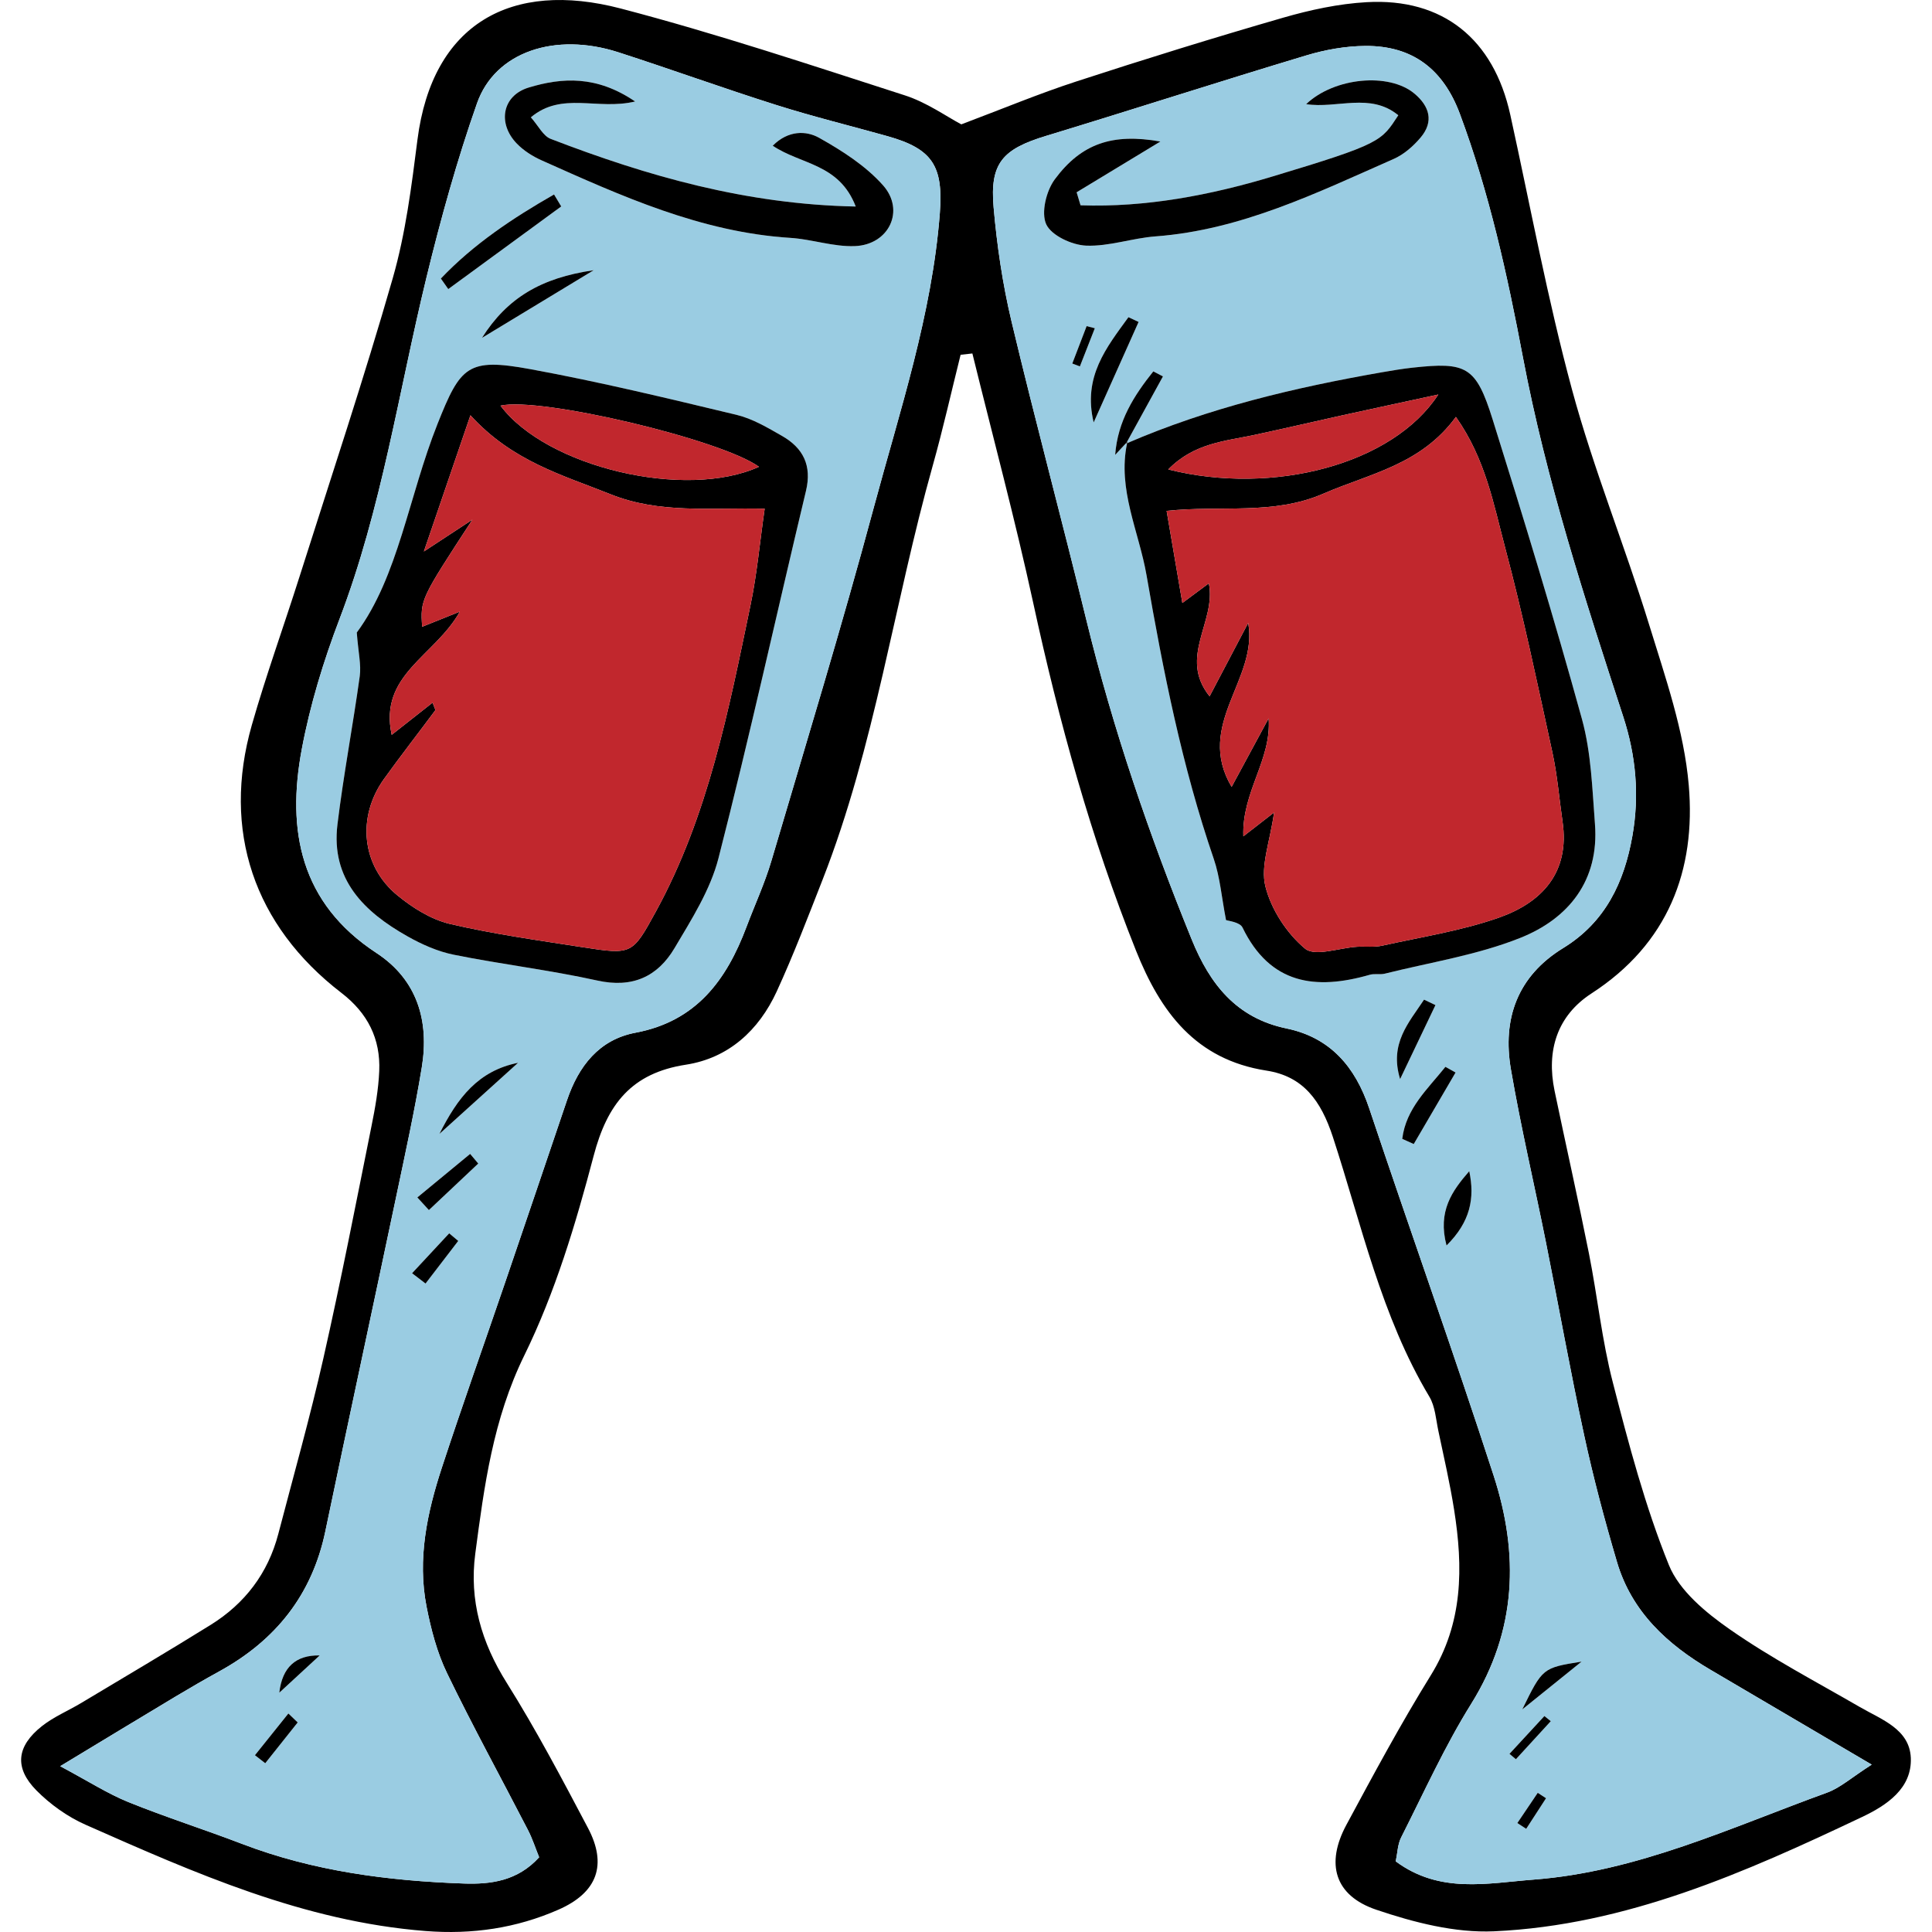
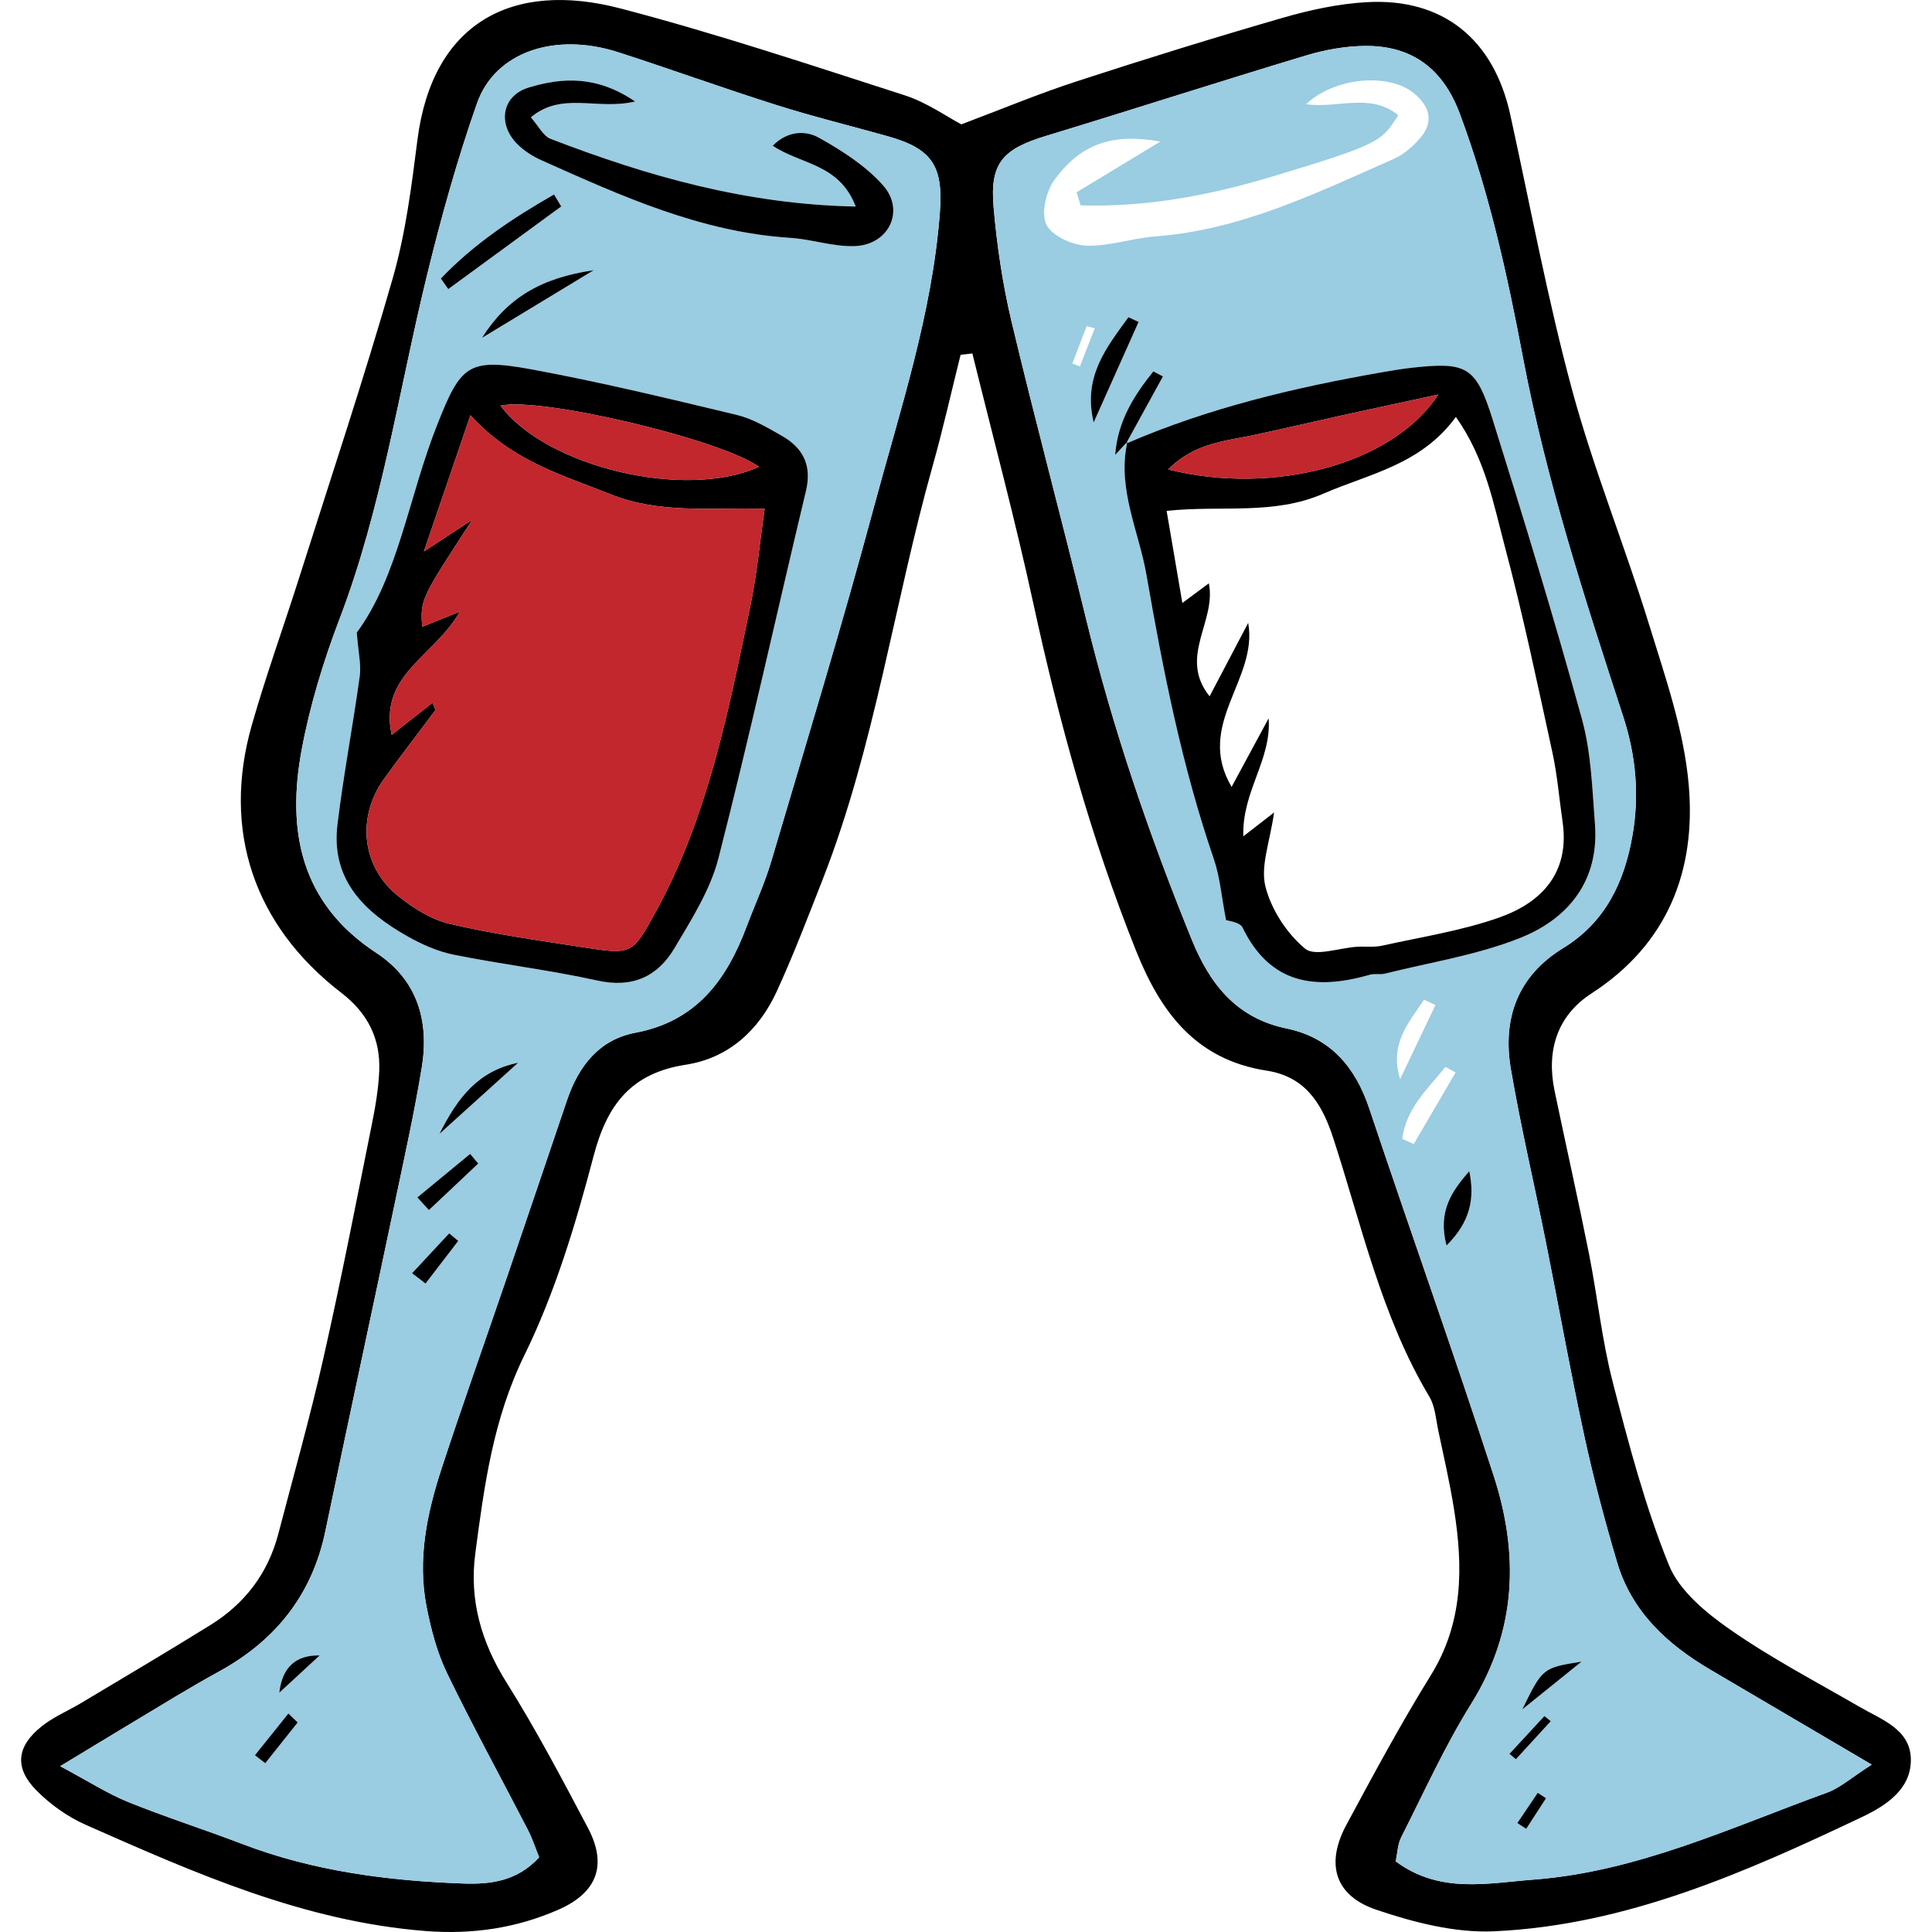
<svg xmlns="http://www.w3.org/2000/svg" version="1.1" id="Capa_1" x="0px" y="0px" viewBox="0 0 414.959 414.959" style="enable-background:new 0 0 414.959 414.959;" xml:space="preserve">
  <g>
    <path d="M410.409,377.568c0.27,6.56-5.2,10.19-10.43,12.67c-25.18,11.95-50.73,23.28-79.07,24.57c-8.38,0.38-17.23-1.9-25.3-4.63   c-8.97-3.03-10.93-9.89-6.42-18.25c5.82-10.81,11.64-21.64,18.1-32.07c7-11.27,6.98-23.24,5.03-35.58   c-0.9-5.69-2.2-11.33-3.39-16.97c-0.52-2.47-0.68-5.23-1.92-7.31c-10.36-17.32-14.57-36.95-20.73-55.79   c-2.56-7.81-6.36-13.04-14.26-14.26c-15.24-2.37-22.76-12.61-28.01-25.73c-9.69-24.24-16.57-49.27-22.1-74.76   c-3.9-17.94-8.67-35.7-13.06-53.54c-0.84,0.1-1.69,0.19-2.53,0.28c-1.99,7.96-3.78,15.97-6,23.86   c-8.3,29.51-12.39,60.15-23.64,88.87c-3.16,8.06-6.25,16.17-9.86,24.03c-3.84,8.33-10.32,14.3-19.51,15.72   c-11.67,1.8-16.88,8.46-19.8,19.55c-3.84,14.61-8.27,29.37-14.89,42.87c-6.73,13.73-8.62,28.05-10.54,42.6   c-1.32,10,1.31,19.08,6.76,27.75c6.32,10.08,11.89,20.65,17.45,31.18c4.15,7.87,2.06,13.85-6.36,17.54   c-9.03,3.96-18.49,5.37-28.55,4.58c-26.14-2.06-49.56-12.46-73.01-22.83c-3.86-1.71-7.57-4.36-10.55-7.37   c-4.81-4.88-4.26-9.51,1.2-13.82c2.52-1.99,5.6-3.27,8.39-4.94c9.29-5.57,18.63-11.07,27.83-16.79   c7.35-4.57,12.32-11.08,14.53-19.53c3.28-12.55,6.82-25.05,9.68-37.71c3.75-16.56,6.99-33.24,10.34-49.9   c0.79-3.89,1.49-7.85,1.66-11.8c0.3-6.94-2.47-12.46-8.13-16.81c-18.8-14.46-25.69-34.9-19.24-57.5   c3.07-10.75,6.89-21.29,10.27-31.96c6.76-21.31,13.84-42.54,20-64.02c2.77-9.64,4.04-19.77,5.31-29.76   c3.19-24.97,20.18-34.33,43.66-28.18c20.56,5.38,40.77,12.13,61.01,18.65c4.71,1.51,8.93,4.54,12.14,6.23   c8.7-3.27,16.59-6.57,24.7-9.21c14.72-4.8,29.52-9.39,44.4-13.69c5.82-1.68,11.91-3,17.94-3.34c16.39-0.94,27.3,7.91,30.87,24.18   c4.33,19.7,8,39.59,13.26,59.04c4.62,17.06,11.34,33.53,16.55,50.44c3.49,11.33,7.52,22.83,8.52,34.49   c1.58,18.27-4.44,34.1-20.87,44.74c-7.42,4.81-9.74,12.3-7.95,20.92c2.43,11.67,5.06,23.29,7.39,34.98   c1.83,9.21,2.78,18.63,5.13,27.69c3.41,13.23,6.92,26.56,12.03,39.18c2.23,5.52,7.94,10.24,13.11,13.84   c8.86,6.18,18.51,11.23,27.89,16.66C404.119,369.338,410.149,371.378,410.409,377.568z M392.409,385.028   c2.87-1.04,5.3-3.28,9.6-6.02c-12.86-7.56-23.72-13.96-34.58-20.34c-9.31-5.46-16.96-12.48-20.12-23.15   c-2.66-9-5.08-18.08-7.06-27.25c-2.98-13.75-5.44-27.6-8.2-41.4c-2.48-12.39-5.39-24.71-7.53-37.17   c-1.87-10.88,1.39-20.05,11.25-26.09c9.02-5.53,13.08-14.09,14.84-24.07c1.53-8.69,0.78-17.18-1.96-25.59   c-8.28-25.4-16.55-50.83-21.54-77.14c-3.36-17.76-7.22-35.35-13.55-52.34c-3.56-9.56-10.12-14.67-20.31-14.6   c-4.25,0.03-8.62,0.81-12.7,2.04c-18.65,5.61-37.18,11.6-55.81,17.26c-9.37,2.84-12.17,5.83-11.33,15.35   c0.72,8.22,1.93,16.47,3.84,24.49c5.1,21.4,10.84,42.66,16.05,64.03c5.74,23.55,13.56,46.38,22.68,68.8   c3.87,9.5,9.54,16.82,20.36,19.06c9.34,1.94,14.74,8.19,17.74,17.15c8.8,26.32,18.15,52.47,26.72,78.86   c5.47,16.82,5.01,33.28-4.79,49.01c-5.71,9.15-10.18,19.08-15.07,28.74c-0.75,1.48-0.78,3.32-1.16,5.13   c9.47,7.02,19.67,4.68,29.61,3.92C351.719,401.998,371.779,392.508,392.409,385.028z M201.859,45.788   c0.77-10.13-1.58-13.82-11.21-16.53c-7.98-2.24-16.04-4.21-23.93-6.71c-11.36-3.59-22.57-7.66-33.91-11.32   c-13.58-4.38-26.47-0.11-30.36,10.97c-4.3,12.22-7.78,24.79-10.85,37.39c-5.97,24.52-9.6,49.59-18.67,73.35   c-3.46,9.07-6.34,18.5-8.12,28.02c-3.27,17.46-0.28,33.03,16.04,43.72c8.79,5.76,11.38,14.61,9.74,24.61   c-1.52,9.25-3.54,18.42-5.47,27.61c-5.05,24-10.23,47.97-15.24,71.98c-2.85,13.67-10.68,23.45-22.76,30.09   c-3.16,1.74-6.29,3.55-9.38,5.4c-7.61,4.56-15.2,9.17-24.81,14.98c6.11,3.26,10.21,5.91,14.65,7.71   c8.01,3.24,16.27,5.86,24.34,8.95c15.38,5.9,31.44,7.97,47.73,8.54c5.77,0.2,11.54-0.55,16.15-5.64c-0.8-1.97-1.45-4.01-2.42-5.88   c-5.79-11.23-11.87-22.3-17.37-33.67c-2.15-4.45-3.44-9.43-4.4-14.31c-1.99-10.21,0.12-20.14,3.29-29.81   c4.38-13.36,9.1-26.61,13.64-39.92c4.44-13,8.84-26,13.24-39c2.48-7.33,6.9-13.04,14.72-14.51c13.06-2.46,19.54-11.31,23.83-22.72   c1.78-4.73,3.92-9.35,5.35-14.18c7.46-25.24,15.15-50.43,21.98-75.85C193.269,88.198,200.189,67.578,201.859,45.788z" />
    <path style="fill:#9ACCE2;" d="M402.009,379.008c-4.3,2.74-6.73,4.98-9.6,6.02c-20.63,7.48-40.69,16.97-63.02,18.68   c-9.94,0.76-20.14,3.1-29.61-3.92c0.38-1.81,0.41-3.65,1.16-5.13c4.89-9.66,9.36-19.59,15.07-28.74   c9.8-15.73,10.26-32.19,4.79-49.01c-8.57-26.39-17.92-52.54-26.72-78.86c-3-8.96-8.4-15.21-17.74-17.15   c-10.82-2.24-16.49-9.56-20.36-19.06c-9.12-22.42-16.94-45.25-22.68-68.8c-5.21-21.37-10.95-42.63-16.05-64.03   c-1.91-8.02-3.12-16.27-3.84-24.49c-0.84-9.52,1.96-12.51,11.33-15.35c18.63-5.66,37.16-11.65,55.81-17.26   c4.08-1.23,8.45-2.01,12.7-2.04c10.19-0.07,16.75,5.04,20.31,14.6c6.33,16.99,10.19,34.58,13.55,52.34   c4.99,26.31,13.26,51.74,21.54,77.14c2.74,8.41,3.49,16.9,1.96,25.59c-1.76,9.98-5.82,18.54-14.84,24.07   c-9.86,6.04-13.12,15.21-11.25,26.09c2.14,12.46,5.05,24.78,7.53,37.17c2.76,13.8,5.22,27.65,8.2,41.4   c1.98,9.17,4.4,18.25,7.06,27.25c3.16,10.67,10.81,17.69,20.12,23.15C378.289,365.048,389.149,371.448,402.009,379.008z    M326.539,201.438c10.38-4.14,16.96-12.31,16.03-24.44c-0.58-7.54-0.8-15.28-2.78-22.5c-5.95-21.58-12.49-43.01-19.19-64.38   c-3.59-11.46-5.62-12.42-17.29-11.14c-2.15,0.24-4.29,0.6-6.43,0.97c-18.77,3.28-37.23,7.64-54.8,15.24   c0.02-0.11,0.05-0.21,0.07-0.32c-0.06,0.06-0.11,0.12-0.17,0.18c2.61-4.74,5.2-9.47,7.8-14.2c-0.69-0.36-1.38-0.72-2.07-1.08   c-4.11,5.15-7.65,10.63-8.19,17.93c0.81-0.89,1.64-1.77,2.46-2.65c-0.04,0.08-0.09,0.16-0.13,0.24c0.08-0.03,0.15-0.07,0.23-0.1   c-2.11,9.96,2.55,18.96,4.18,28.39c3.57,20.59,7.63,41.06,14.44,60.91c1.34,3.91,1.67,8.18,2.63,13.13   c0.45,0.18,2.97,0.42,3.54,1.6c5.93,12.22,15.7,13.49,27.32,10.15c1.01-0.3,2.2,0.01,3.23-0.24   C307.169,206.688,317.289,205.138,326.539,201.438z M326.959,367.148c5.29-4.26,9.01-7.26,12.73-10.26   C331.329,358.228,331.329,358.228,326.959,367.148z M325.589,377.848c2.5-2.72,4.99-5.45,7.49-8.17c-0.46-0.36-0.91-0.73-1.37-1.1   c-2.5,2.71-5,5.41-7.5,8.12C324.669,377.078,325.129,377.468,325.589,377.848z M327.799,392.798c1.42-2.19,2.84-4.38,4.26-6.57   c-0.59-0.39-1.19-0.77-1.78-1.16c-1.46,2.16-2.92,4.33-4.38,6.49C326.539,391.978,327.169,392.388,327.799,392.798z    M310.689,267.508c5.14-5.1,6.1-10.17,4.88-15.96C311.899,255.768,308.739,260.138,310.689,267.508z M303.649,245.718   c2.99-5.12,5.99-10.24,8.98-15.36c-0.73-0.41-1.45-0.81-2.18-1.22c-3.78,4.74-8.48,8.93-9.27,15.47   C301.999,244.978,302.819,245.348,303.649,245.718z M300.719,231.768c2.53-5.3,5.06-10.59,7.59-15.89   c-0.82-0.39-1.63-0.78-2.45-1.17C302.599,219.648,298.369,224.118,300.719,231.768z M305.139,29.518c2.88-3.42,1.88-6.71-1.34-9.41   c-5.47-4.58-17.21-3.49-23.26,2.26c6.61,1.03,13.76-2.57,19.79,2.39c-3.66,5.57-3.51,6.08-27.06,13.16   c-13.32,4.01-27.18,6.66-41.19,6.18c-0.28-0.93-0.56-1.87-0.84-2.8c5.72-3.47,11.43-6.93,17.99-10.9   c-10.25-1.82-16.96,0.4-22.68,8.12c-1.84,2.48-2.98,7.17-1.84,9.66c1.12,2.41,5.51,4.45,8.56,4.58c4.94,0.2,9.93-1.62,14.94-1.99   c18.41-1.38,34.64-9.37,51.11-16.62C301.529,33.178,303.569,31.388,305.139,29.518z M234.899,90.728   c3.22-7.19,6.44-14.39,9.65-21.58c-0.72-0.34-1.45-0.68-2.18-1.02C237.669,74.618,232.529,80.898,234.899,90.728z M231.939,78.698   c1.07-2.73,2.14-5.46,3.21-8.2c-0.58-0.15-1.17-0.3-1.76-0.45c-1.03,2.68-2.05,5.35-3.08,8.03   C230.849,78.288,231.399,78.498,231.939,78.698z" />
    <path d="M342.569,176.998c0.93,12.13-5.65,20.3-16.03,24.44c-9.25,3.7-19.37,5.25-29.12,7.69c-1.03,0.25-2.22-0.06-3.23,0.24   c-11.62,3.34-21.39,2.07-27.32-10.15c-0.57-1.18-3.09-1.42-3.54-1.6c-0.96-4.95-1.29-9.22-2.63-13.13   c-6.81-19.85-10.87-40.32-14.44-60.91c-1.63-9.43-6.29-18.43-4.18-28.39c17.57-7.6,36.03-11.96,54.8-15.24   c2.14-0.37,4.28-0.73,6.43-0.97c11.67-1.28,13.7-0.32,17.29,11.14c6.7,21.37,13.24,42.8,19.19,64.38   C341.769,161.718,341.989,169.458,342.569,176.998z M322.009,197.068c9.2-3.26,15.19-9.68,13.6-20.59   c-0.72-4.97-1.12-10.01-2.19-14.91c-3.22-14.76-6.31-29.57-10.2-44.16c-2.44-9.19-4.17-18.86-10.52-27.86   c-7.53,10.31-18.52,12.16-28.41,16.46c-10.81,4.71-21.97,2.46-33.72,3.72c1.15,6.72,2.21,12.91,3.38,19.78   c2.37-1.76,3.86-2.86,5.69-4.22c1.67,8.22-6.62,15.8,0.16,24.27c3.07-5.84,5.68-10.81,8.29-15.77   c2.18,12.16-11.49,21.81-3.56,35.22c2.9-5.37,5.43-10.04,7.95-14.72c0.66,8.93-5.77,15.74-5.43,25.34c2.63-2.04,4.26-3.3,6.6-5.12   c-0.88,6.29-2.96,11.49-1.86,15.89c1.24,4.95,4.59,10.09,8.51,13.35c2.14,1.78,7.36-0.17,11.19-0.4c1.8-0.1,3.67,0.15,5.4-0.24   C305.309,201.238,313.929,199.918,322.009,197.068z M308.919,84.738c-7.85,1.7-14.26,3.07-20.67,4.48   c-6.28,1.39-12.55,2.85-18.84,4.2c-6.25,1.34-12.92,1.72-18.49,7.41C273.499,106.508,299.189,99.698,308.919,84.738z" />
-     <path style="fill:#C1272D;" d="M335.609,176.478c1.59,10.91-4.4,17.33-13.6,20.59c-8.08,2.85-16.7,4.17-25.12,6.04   c-1.73,0.39-3.6,0.14-5.4,0.24c-3.83,0.23-9.05,2.18-11.19,0.4c-3.92-3.26-7.27-8.4-8.51-13.35c-1.1-4.4,0.98-9.6,1.86-15.89   c-2.34,1.82-3.97,3.08-6.6,5.12c-0.34-9.6,6.09-16.41,5.43-25.34c-2.52,4.68-5.05,9.35-7.95,14.72   c-7.93-13.41,5.74-23.06,3.56-35.22c-2.61,4.96-5.22,9.93-8.29,15.77c-6.78-8.47,1.51-16.05-0.16-24.27   c-1.83,1.36-3.32,2.46-5.69,4.22c-1.17-6.87-2.23-13.06-3.38-19.78c11.75-1.26,22.91,0.99,33.72-3.72   c9.89-4.3,20.88-6.15,28.41-16.46c6.35,9,8.08,18.67,10.52,27.86c3.89,14.59,6.98,29.4,10.2,44.16   C334.489,166.468,334.889,171.508,335.609,176.478z" />
    <path d="M339.689,356.888c-3.72,3-7.44,6-12.73,10.26C331.329,358.228,331.329,358.228,339.689,356.888z" />
    <path d="M333.079,369.678c-2.5,2.72-4.99,5.45-7.49,8.17c-0.46-0.38-0.92-0.77-1.38-1.15c2.5-2.71,5-5.41,7.5-8.12   C332.169,368.948,332.619,369.318,333.079,369.678z" />
    <path d="M332.059,386.228c-1.42,2.19-2.84,4.38-4.26,6.57c-0.63-0.41-1.26-0.82-1.9-1.24c1.46-2.16,2.92-4.33,4.38-6.49   C330.869,385.458,331.469,385.838,332.059,386.228z" />
    <path d="M315.569,251.548c1.22,5.79,0.26,10.86-4.88,15.96C308.739,260.138,311.899,255.768,315.569,251.548z" />
-     <path d="M312.629,230.358c-2.99,5.12-5.99,10.24-8.98,15.36c-0.83-0.37-1.65-0.74-2.47-1.11c0.79-6.54,5.49-10.73,9.27-15.47   C311.179,229.548,311.899,229.948,312.629,230.358z" />
-     <path d="M308.309,215.878c-2.53,5.3-5.06,10.59-7.59,15.89c-2.35-7.65,1.88-12.12,5.14-17.06   C306.679,215.098,307.489,215.488,308.309,215.878z" />
-     <path d="M303.799,20.108c3.22,2.7,4.22,5.99,1.34,9.41c-1.57,1.87-3.61,3.66-5.82,4.63c-16.47,7.25-32.7,15.24-51.11,16.62   c-5.01,0.37-10,2.19-14.94,1.99c-3.05-0.13-7.44-2.17-8.56-4.58c-1.14-2.49,0-7.18,1.84-9.66c5.72-7.72,12.43-9.94,22.68-8.12   c-6.56,3.97-12.27,7.43-17.99,10.9c0.28,0.93,0.56,1.87,0.84,2.8c14.01,0.48,27.87-2.17,41.19-6.18   c23.55-7.08,23.4-7.59,27.06-13.16c-6.03-4.96-13.18-1.36-19.79-2.39C286.589,16.618,298.329,15.528,303.799,20.108z" />
    <path style="fill:#C1272D;" d="M288.249,89.218c6.41-1.41,12.82-2.78,20.67-4.48c-9.73,14.96-35.42,21.77-58,16.09   c5.57-5.69,12.24-6.07,18.49-7.41C275.699,92.068,281.969,90.608,288.249,89.218z" />
    <path d="M249.779,80.848c-2.6,4.73-5.19,9.46-7.8,14.2c-0.82,0.88-1.65,1.76-2.46,2.65c0.54-7.3,4.08-12.78,8.19-17.93   C248.399,80.128,249.089,80.488,249.779,80.848z" />
    <path d="M244.549,69.148c-3.21,7.19-6.43,14.39-9.65,21.58c-2.37-9.83,2.77-16.11,7.47-22.6   C243.099,68.468,243.829,68.808,244.549,69.148z" />
    <path d="M242.149,94.868c-0.02,0.11-0.05,0.21-0.07,0.32c-0.08,0.03-0.15,0.07-0.23,0.1L242.149,94.868z" />
    <path d="M242.149,94.868l-0.3,0.42c0.04-0.08,0.09-0.16,0.13-0.24C242.039,94.988,242.089,94.928,242.149,94.868z" />
-     <path d="M235.149,70.498c-1.07,2.74-2.14,5.47-3.21,8.2c-0.54-0.2-1.09-0.41-1.63-0.62c1.03-2.68,2.05-5.35,3.08-8.03   C233.979,70.198,234.569,70.348,235.149,70.498z" />
    <path style="fill:#9ACCE2;" d="M190.649,29.258c9.63,2.71,11.98,6.4,11.21,16.53c-1.67,21.79-8.59,42.41-14.2,63.27   c-6.83,25.42-14.52,50.61-21.98,75.85c-1.43,4.83-3.57,9.45-5.35,14.18c-4.29,11.41-10.77,20.26-23.83,22.72   c-7.82,1.47-12.24,7.18-14.72,14.51c-4.4,13-8.8,26-13.24,39c-4.54,13.31-9.26,26.56-13.64,39.92c-3.17,9.67-5.28,19.6-3.29,29.81   c0.96,4.88,2.25,9.86,4.4,14.31c5.5,11.37,11.58,22.44,17.37,33.67c0.97,1.87,1.62,3.91,2.42,5.88   c-4.61,5.09-10.38,5.84-16.15,5.64c-16.29-0.57-32.35-2.64-47.73-8.54c-8.07-3.09-16.33-5.71-24.34-8.95   c-4.44-1.8-8.54-4.45-14.65-7.71c9.61-5.81,17.2-10.42,24.81-14.98c3.09-1.85,6.22-3.66,9.38-5.4   c12.08-6.64,19.91-16.42,22.76-30.09c5.01-24.01,10.19-47.98,15.24-71.98c1.93-9.19,3.95-18.36,5.47-27.61   c1.64-10-0.95-18.85-9.74-24.61c-16.32-10.69-19.31-26.26-16.04-43.72c1.78-9.52,4.66-18.95,8.12-28.02   c9.07-23.76,12.7-48.83,18.67-73.35c3.07-12.6,6.55-25.17,10.85-37.39c3.89-11.08,16.78-15.35,30.36-10.97   c11.34,3.66,22.55,7.73,33.91,11.32C174.609,25.048,182.669,27.018,190.649,29.258z M183.609,52.858   c7.34-0.28,10.86-7.67,6.03-13.08c-3.72-4.18-8.77-7.41-13.71-10.18c-2.78-1.56-6.63-1.64-9.96,1.7   c6.1,4.11,14.25,3.79,17.83,13.06c-23.48-0.45-44.72-6.52-65.52-14.53c-1.62-0.62-2.64-2.8-4.26-4.63   c6.69-5.61,14.25-1.45,22.39-3.4c-8.24-5.62-15.67-5.17-22.84-3c-5.74,1.73-6.76,7.74-2.54,12.07c1.46,1.5,3.39,2.72,5.32,3.58   c17.13,7.66,34.21,15.42,53.37,16.64C174.369,51.378,179.009,53.038,183.609,52.858z M173.109,105.438   c1.31-5.47-0.61-9.22-5.14-11.81c-3.12-1.78-6.35-3.71-9.78-4.53c-14.7-3.52-29.41-7.08-44.28-9.81   c-13.43-2.46-14.99-0.71-19.95,11.79c-6.19,15.58-8.43,32.74-17.33,44.78c0.33,4.35,0.97,6.92,0.64,9.36   c-1.47,10.63-3.49,21.19-4.79,31.85c-1.44,11.83,5.72,18.78,15.01,24.02c3.11,1.76,6.55,3.29,10.02,3.98   c10.21,2.06,20.6,3.28,30.77,5.53c7.53,1.68,12.95-0.82,16.58-6.93c3.66-6.17,7.71-12.53,9.46-19.35   C161.029,158.138,166.819,131.728,173.109,105.438z M120.539,44.338c-0.51-0.85-1.03-1.71-1.54-2.57   c-8.82,5.05-17.24,10.63-24.31,18.06c0.53,0.75,1.06,1.51,1.59,2.26C104.369,56.178,112.459,50.258,120.539,44.338z    M103.519,72.568c8.55-5.18,15.44-9.35,23.99-14.53C116.189,59.678,108.939,64.008,103.519,72.568z M94.379,243.538   c6.27-5.67,11.58-10.47,16.89-15.27C102.729,229.998,98.339,235.688,94.379,243.538z M102.719,249.908   c-0.58-0.69-1.16-1.38-1.74-2.07c-3.78,3.12-7.56,6.23-11.34,9.35c0.83,0.9,1.65,1.8,2.48,2.71   C95.659,256.568,99.189,253.238,102.719,249.908z M91.399,275.678c2.34-3.05,4.68-6.1,7.02-9.15c-0.65-0.54-1.29-1.08-1.94-1.63   c-2.65,2.86-5.31,5.72-7.97,8.57C89.479,274.208,90.439,274.948,91.399,275.678z M59.989,363.558c2.89-2.67,5.78-5.33,8.67-8   C63.509,355.448,60.609,358.128,59.989,363.558z M56.969,378.708c2.32-2.92,4.65-5.84,6.97-8.76c-0.67-0.64-1.34-1.28-2-1.92   c-2.4,2.99-4.79,5.98-7.18,8.96C55.489,377.568,56.229,378.138,56.969,378.708z" />
    <path d="M189.639,39.778c4.83,5.41,1.31,12.8-6.03,13.08c-4.6,0.18-9.24-1.48-13.89-1.77c-19.16-1.22-36.24-8.98-53.37-16.64   c-1.93-0.86-3.86-2.08-5.32-3.58c-4.22-4.33-3.2-10.34,2.54-12.07c7.17-2.17,14.6-2.62,22.84,3c-8.14,1.95-15.7-2.21-22.39,3.4   c1.62,1.83,2.64,4.01,4.26,4.63c20.8,8.01,42.04,14.08,65.52,14.53c-3.58-9.27-11.73-8.95-17.83-13.06   c3.33-3.34,7.18-3.26,9.96-1.7C180.869,32.368,185.919,35.598,189.639,39.778z" />
    <path d="M167.969,93.628c4.53,2.59,6.45,6.34,5.14,11.81c-6.29,26.29-12.08,52.7-18.79,78.88c-1.75,6.82-5.8,13.18-9.46,19.35   c-3.63,6.11-9.05,8.61-16.58,6.93c-10.17-2.25-20.56-3.47-30.77-5.53c-3.47-0.69-6.91-2.22-10.02-3.98   c-9.29-5.24-16.45-12.19-15.01-24.02c1.3-10.66,3.32-21.22,4.79-31.85c0.33-2.44-0.31-5.01-0.64-9.36   c8.9-12.04,11.14-29.2,17.33-44.78c4.96-12.5,6.52-14.25,19.95-11.79c14.87,2.73,29.58,6.29,44.28,9.81   C161.619,89.918,164.849,91.848,167.969,93.628z M164.239,109.258c-11.91-0.26-22.58,1.11-33.1-3.1   c-10.35-4.14-21.1-7.08-30.1-16.96c-3.43,10.04-6.39,18.68-10,29.25c4.72-3.1,7.57-4.97,10.43-6.84   c-11.17,17.12-11.17,17.12-10.8,23.01c2.21-0.89,4.43-1.78,8.1-3.25c-5.4,9.61-17.43,13.53-14.64,26.46   c3.36-2.65,5.99-4.72,8.79-6.92c0.36,1.06,0.66,1.52,0.55,1.68c-3.64,4.91-7.41,9.73-10.98,14.7c-5.88,8.19-4.85,18.71,2.89,25.04   c3.26,2.67,7.22,5.16,11.24,6.11c9.41,2.2,19.04,3.53,28.61,5.02c10.51,1.63,10.59,1.56,15.65-7.69   c11.25-20.56,15.63-43.27,20.33-65.86C162.569,123.388,163.169,116.698,164.239,109.258z M107.499,87.128   c9.89,13.23,39.75,20.29,55.51,13.13C154.859,94.368,116.009,85.188,107.499,87.128z" />
    <path style="fill:#C1272D;" d="M131.139,106.158c10.52,4.21,21.19,2.84,33.1,3.1c-1.07,7.44-1.67,14.13-3.03,20.65   c-4.7,22.59-9.08,45.3-20.33,65.86c-5.06,9.25-5.14,9.32-15.65,7.69c-9.57-1.49-19.2-2.82-28.61-5.02   c-4.02-0.95-7.98-3.44-11.24-6.11c-7.74-6.33-8.77-16.85-2.89-25.04c3.57-4.97,7.34-9.79,10.98-14.7c0.11-0.16-0.19-0.62-0.55-1.68   c-2.8,2.2-5.43,4.27-8.79,6.92c-2.79-12.93,9.24-16.85,14.64-26.46c-3.67,1.47-5.89,2.36-8.1,3.25c-0.37-5.89-0.37-5.89,10.8-23.01   c-2.86,1.87-5.71,3.74-10.43,6.84c3.61-10.57,6.57-19.21,10-29.25C110.039,99.078,120.789,102.018,131.139,106.158z" />
    <path style="fill:#C1272D;" d="M163.009,100.258c-15.76,7.16-45.62,0.1-55.51-13.13C116.009,85.188,154.859,94.368,163.009,100.258   z" />
    <path d="M118.999,41.768c0.51,0.86,1.03,1.72,1.54,2.57c-8.08,5.92-16.17,11.84-24.26,17.75c-0.53-0.75-1.06-1.51-1.59-2.26   C101.759,52.398,110.179,46.818,118.999,41.768z" />
    <path d="M127.509,58.038c-8.55,5.18-15.44,9.35-23.99,14.53C108.939,64.008,116.189,59.678,127.509,58.038z" />
    <path d="M111.269,228.268c-5.31,4.8-10.62,9.6-16.89,15.27C98.339,235.688,102.729,229.998,111.269,228.268z" />
    <path d="M100.979,247.838c0.58,0.69,1.16,1.38,1.74,2.07c-3.53,3.33-7.06,6.66-10.6,9.99c-0.83-0.91-1.65-1.81-2.48-2.71   C93.419,254.068,97.199,250.958,100.979,247.838z" />
    <path d="M98.419,266.528c-2.34,3.05-4.68,6.1-7.02,9.15c-0.96-0.73-1.92-1.47-2.89-2.21c2.66-2.85,5.32-5.71,7.97-8.57   C97.129,265.448,97.769,265.988,98.419,266.528z" />
    <path d="M68.659,355.558c-2.89,2.67-5.78,5.33-8.67,8C60.609,358.128,63.509,355.448,68.659,355.558z" />
    <path d="M63.939,369.948c-2.32,2.92-4.65,5.84-6.97,8.76c-0.74-0.57-1.48-1.14-2.21-1.72c2.39-2.98,4.78-5.97,7.18-8.96   C62.599,368.668,63.269,369.308,63.939,369.948z" />
  </g>
  <g>
</g>
  <g>
</g>
  <g>
</g>
  <g>
</g>
  <g>
</g>
  <g>
</g>
  <g>
</g>
  <g>
</g>
  <g>
</g>
  <g>
</g>
  <g>
</g>
  <g>
</g>
  <g>
</g>
  <g>
</g>
  <g>
</g>
</svg>